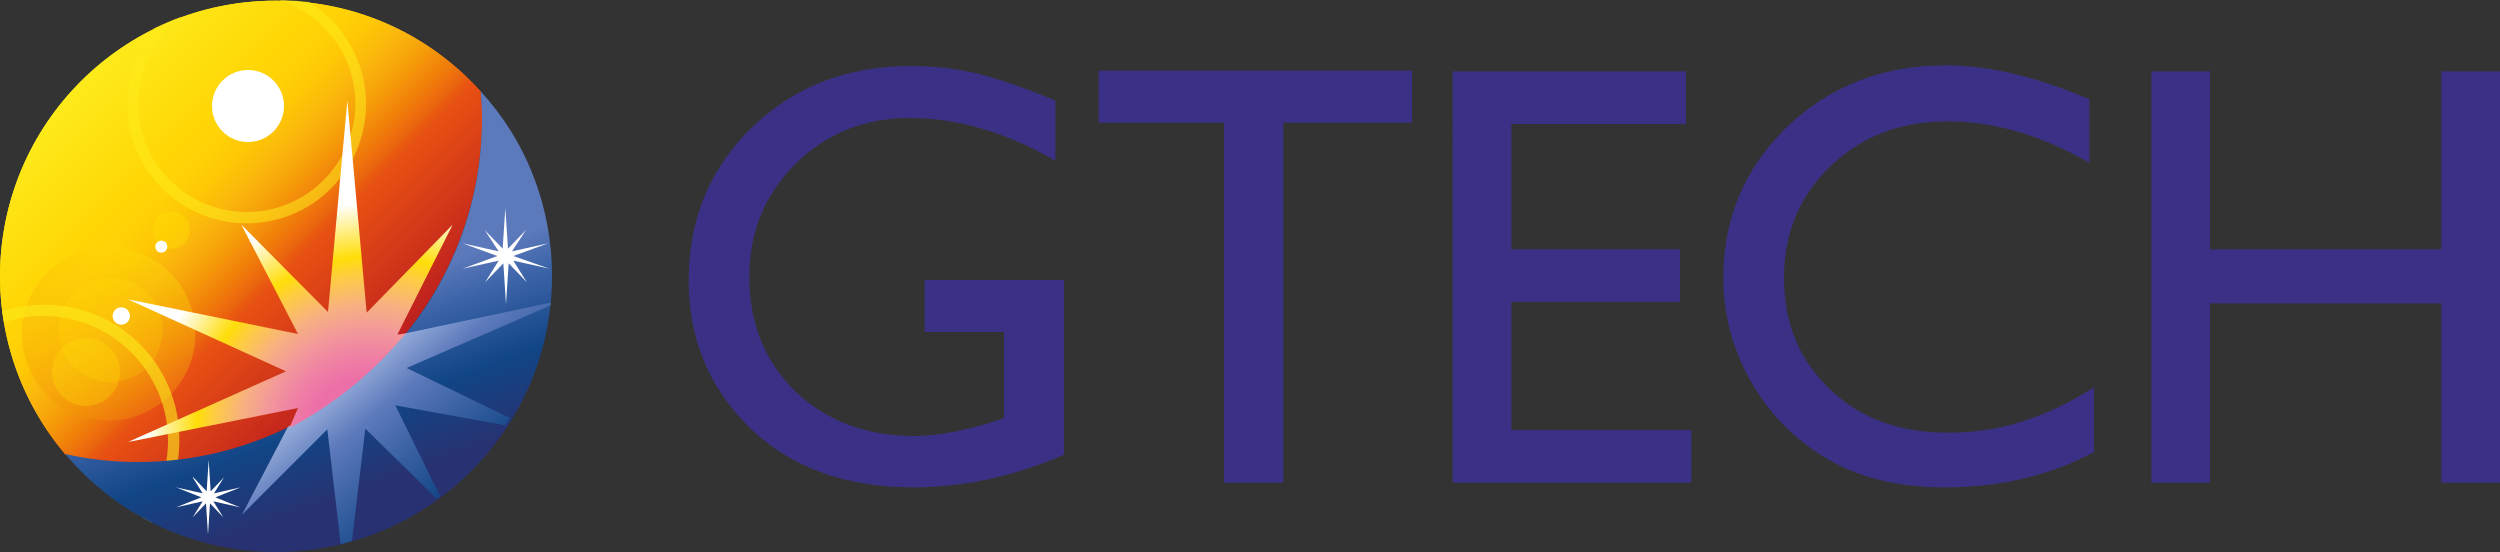
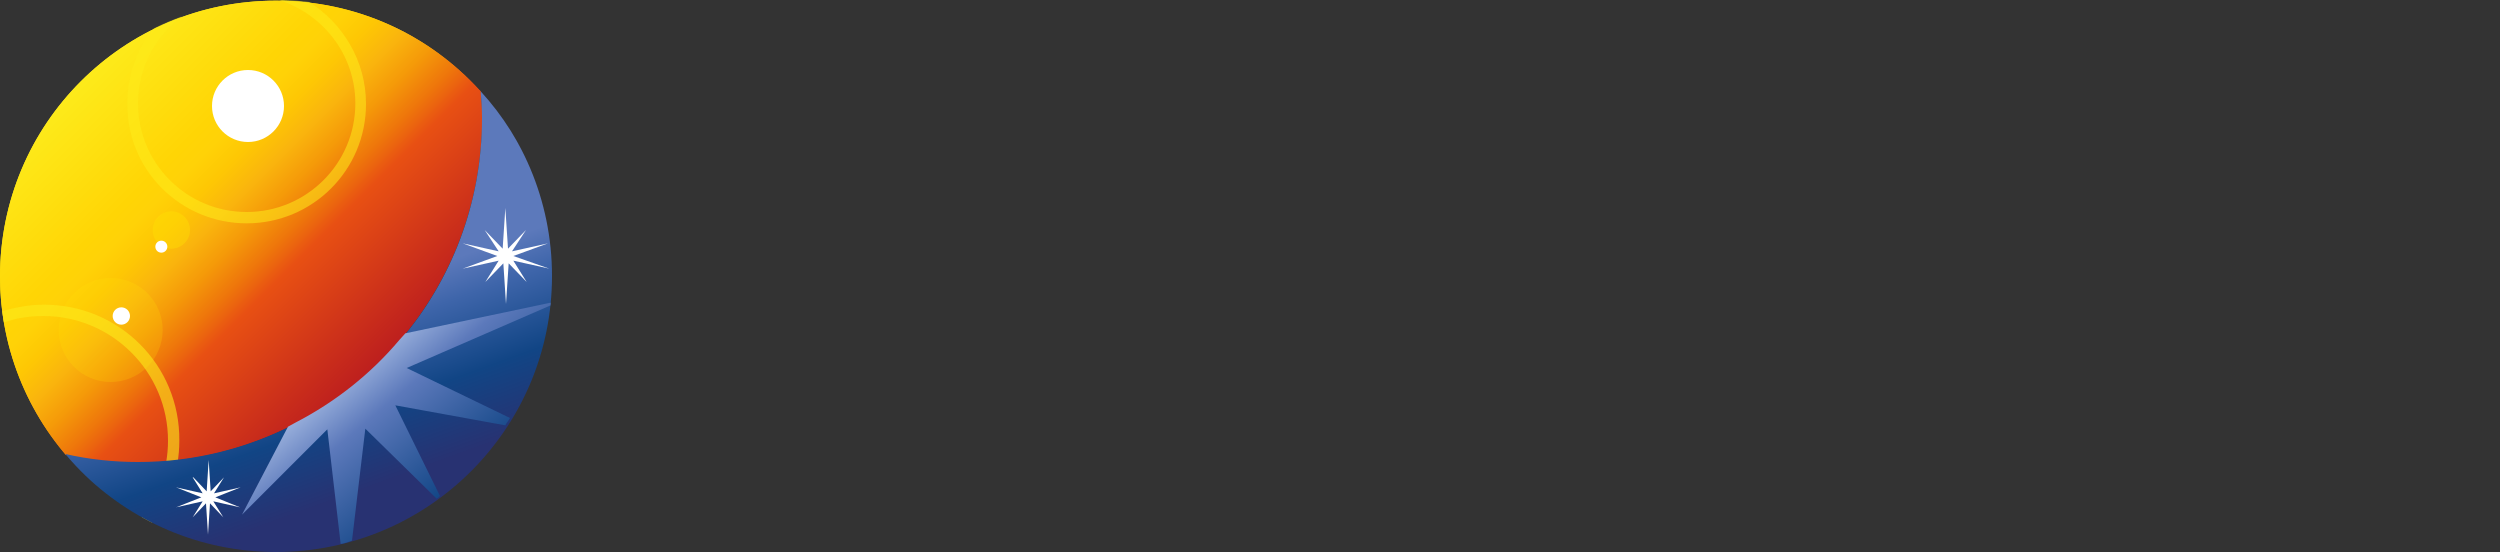
<svg xmlns="http://www.w3.org/2000/svg" xmlns:xlink="http://www.w3.org/1999/xlink" preserveAspectRatio="xMidYMid meet" viewBox="0 0 375 82.8">
  <rect x="0" y="0" width="375" height="82.8" fill="#333333" stroke="none" />
-   <path fill="#3A3186" d="M138.9 42h20.7v26.2c-7.6 3.3-15.1 4.9-22.6 4.9-10.2 0-18.4-3-24.5-8.9-6.1-6-9.2-13.3-9.2-22.1 0-9.2 3.2-16.9 9.5-23s14.3-9.2 23.8-9.2c3.5 0 6.8.4 9.9 1.1 3.1.8 7.1 2.1 11.8 4.1v9c-7.4-4.3-14.7-6.4-21.9-6.4-6.7 0-12.4 2.3-17.1 6.9-4.6 4.6-6.9 10.2-6.9 16.9 0 7 2.3 12.7 6.9 17.2 4.6 4.4 10.6 6.7 17.8 6.7 3.5 0 7.8-.8 12.7-2.4l.8-.3V49.8h-11.9V42h.2zM217.9 10.7h35v7.9h-26.2v18.8H252v7.9h-25.3v19.2h27v7.9h-35.8V10.7zM314.1 58.1v9.7c-6.5 3.5-14 5.3-22.4 5.3-6.9 0-12.7-1.4-17.5-4.2-4.8-2.8-8.6-6.6-11.4-11.4s-4.3-10.1-4.3-15.8c0-9 3.2-16.5 9.6-22.7 6.4-6.1 14.3-9.2 23.7-9.2 6.5 0 13.7 1.7 21.6 5.1v9.5c-7.2-4.1-14.3-6.2-21.2-6.2-7.1 0-12.9 2.2-17.6 6.7s-7 10.1-7 16.8c0 6.8 2.3 12.3 6.9 16.7 4.6 4.4 10.5 6.5 17.6 6.5 7.5.1 14.8-2.2 22-6.8zM366.2 10.7h8.8v61.7h-8.8V45.5h-34.7v26.9h-8.8V10.7h8.8v26.7h34.7V10.7zM211.8 10.6h-47v7.8h18.8v54h8.9v-54h19.3" />
  <defs>
    <circle id="a" cx="41.4" cy="41.4" r="41.4" />
  </defs>
  <clipPath id="b">
    <use xlink:href="#a" overflow="visible" />
  </clipPath>
  <g clip-path="url(#b)">
    <path fill="none" d="M72.1 13.7c.1 1.3.2 2.6.2 3.9 0 28.5-23.1 51.6-51.6 51.6-3.8 0-7.4-.4-10.9-1.2 7.6 9 19 14.8 31.7 14.8 22.9 0 41.4-18.5 41.4-41.4-.1-10.7-4.1-20.4-10.8-27.7z" />
    <linearGradient id="c" gradientUnits="userSpaceOnUse" x1="11.74" y1="11.981" x2="55.608" y2="55.85" gradientTransform="translate(0 -.22)">
      <stop offset=".004" stop-color="#FDEB1B" />
      <stop offset=".293" stop-color="#FFD505" />
      <stop offset=".344" stop-color="#FFD207" />
      <stop offset=".407" stop-color="#FEC704" />
      <stop offset=".476" stop-color="#FAB50D" />
      <stop offset=".549" stop-color="#F59A09" />
      <stop offset=".625" stop-color="#EE750B" />
      <stop offset=".686" stop-color="#E85013" />
      <stop offset="1" stop-color="#BD1F1E" />
    </linearGradient>
    <path fill="url(#c)" d="M72.3 17.6c0-1.3-.1-2.6-.2-3.9l-.2-.2C64.3 5.2 53.5.1 41.4.1 18.5.1 0 18.6 0 41.5c0 9.9 3.5 19 9.3 26.2.1.2.3.3.4.5 3.5.8 7.2 1.2 10.9 1.2 28.6-.2 51.7-23.3 51.7-51.8z" />
    <linearGradient id="d" gradientUnits="userSpaceOnUse" x1="11.74" y1="11.981" x2="55.608" y2="55.85" gradientTransform="translate(0 -.22)">
      <stop offset=".004" stop-color="#FDEB1B" />
      <stop offset=".293" stop-color="#FFD505" />
      <stop offset=".344" stop-color="#FFD207" />
      <stop offset=".407" stop-color="#FEC704" />
      <stop offset=".476" stop-color="#FAB50D" />
      <stop offset=".549" stop-color="#F59A09" />
      <stop offset=".625" stop-color="#EE750B" />
      <stop offset=".686" stop-color="#E85013" />
      <stop offset="1" stop-color="#BD1F1E" />
    </linearGradient>
    <path fill="url(#d)" d="M72.3 17.6c0-1.3-.1-2.6-.2-3.9l-.2-.2C64.3 5.2 53.5.1 41.4.1 18.5.1 0 18.6 0 41.5c0 9.9 3.5 19 9.3 26.2.1.2.3.3.4.5 3.5.8 7.2 1.2 10.9 1.2 28.6-.2 51.7-23.3 51.7-51.8z" />
    <circle opacity=".36" fill="#FFE505" cx="25.7" cy="34.5" r="2.8" />
    <linearGradient id="e" gradientUnits="userSpaceOnUse" x1="7.108" y1="59.512" x2="25.424" y2="41.196" gradientTransform="translate(0 -.22)">
      <stop offset=".004" stop-color="#F39208" />
      <stop offset=".441" stop-color="#FBB70B" />
      <stop offset="1" stop-color="#FFE505" />
    </linearGradient>
-     <circle opacity=".3" fill="url(#e)" cx="16.3" cy="50.1" r="13" />
    <circle opacity=".2" fill="#FFE505" cx="16.6" cy="49.5" r="7.8" />
    <circle fill="#FFF" cx="24.2" cy="37" r=".9" />
    <circle fill="#FFF" cx="18.2" cy="47.4" r="1.3" />
-     <circle opacity=".29" fill="#FFE505" cx="12.9" cy="55.8" r="5.1" />
-     <path fill="none" d="M21.3 77.6c2.5-3.2 4-7.2 4-11.6 0-10.3-8.4-18.7-18.7-18.7-2.1 0-4.1.4-6 1 1.2 7.2 4.3 13.8 8.7 19.2 3.3 4.1 7.4 7.5 12 10.1z" />
+     <path fill="none" d="M21.3 77.6c2.5-3.2 4-7.2 4-11.6 0-10.3-8.4-18.7-18.7-18.7-2.1 0-4.1.4-6 1 1.2 7.2 4.3 13.8 8.7 19.2 3.3 4.1 7.4 7.5 12 10.1" />
    <path opacity=".61" fill="#FDEB1B" d="M6.6 45.7c-2.2 0-4.3.4-6.3 1 .1.6.2 1.1.2 1.7 1.9-.7 3.9-1 6-1 10.3 0 18.7 8.4 18.7 18.7 0 4.4-1.5 8.4-4 11.6.5.3 1 .5 1.5.8 2.6-3.4 4.2-7.7 4.2-12.4.1-11.3-9-20.4-20.3-20.4z" />
    <linearGradient id="f" gradientUnits="userSpaceOnUse" x1="37.134" y1="26.102" x2="56.912" y2="80.442" gradientTransform="translate(0 -.22)">
      <stop offset=".393" stop-color="#5C79BB" />
      <stop offset=".492" stop-color="#3E65AA" />
      <stop offset=".686" stop-color="#114585" />
      <stop offset=".876" stop-color="#283272" />
    </linearGradient>
    <path fill="url(#f)" d="M41.4 82.8c22.9 0 41.4-18.5 41.4-41.4 0-10.7-4-20.4-10.7-27.7.1 1.3.2 2.6.2 4 0 12.8-4.6 24.4-12.3 33.4-4.3 5.1-9.6 9.3-15.6 12.4-7.1 3.7-15.2 5.8-23.7 5.8-3.7 0-7.4-.4-10.9-1.2 7.5 9 18.9 14.7 31.6 14.7z" />
    <path fill="none" d="M61.2 55.4l15.5 7.5c3.1-5.1 5.1-10.9 5.8-17.1l-21.3 9.6zM66.2 74.5c3.9-2.9 7.2-6.5 9.9-10.5l-16.5-3 6.6 13.5zM52.9 81.2c4.7-1.3 9-3.5 12.8-6.2L54.9 64.4l-2 16.8z" />
    <linearGradient id="g" gradientUnits="userSpaceOnUse" x1="54.093" y1="55.136" x2="68.969" y2="72.864" gradientTransform="translate(0 -.22)">
      <stop offset=".012" stop-color="#94ABD9" />
      <stop offset=".302" stop-color="#5C79BB" />
      <stop offset="1" stop-color="#114585" />
    </linearGradient>
    <path fill="url(#g)" d="M82.6 45.8v-.4L60.8 50l-.9 1c-4.3 5.1-9.6 9.3-15.6 12.4l-1.1.6-6.9 13.2 12.8-12.8 2 17.2c.6-.1 1.2-.3 1.7-.5l2-16.8 10.7 10.5c.2-.1.3-.2.5-.4l-6.7-13.6 16.5 3c.2-.4.5-.7.7-1.1L61 55.2l21.6-9.4z" />
    <path fill="#FFF" d="M77 38.4l5.2-1.9-5.4 1.2 2.1-3.2-2.7 2.8-.4-6.1-.4 6.1-2.7-2.8 2.1 3.2-5.4-1.2 5.2 1.9-5.2 1.9 5.4-1.2-2 3.2 2.7-2.8.4 6.1.4-6.1 2.7 2.8-2-3.2 5.4 1.2-5.4-1.9zM32.3 74.6l3.8-1.5-4 .9 1.5-2.4-2 2.1-.3-4.7-.3 4.7-2-2.1h-.1l1.5 2.4-4-.9 3.8 1.5-3.8 1.5 4-.9-1.5 2.4 2-2.1.3 4.7.3-4.7 2 2.1-1.5-2.4 4 .9-3.7-1.5z" />
    <circle fill="none" cx="41.4" cy="41.4" r="41.4" />
    <g>
      <path fill="none" d="M46.1.3c5.2 3.1 8.7 8.8 8.7 15.4 0 9.9-8 17.9-17.9 17.9S19 25.6 19 15.7c0-4.3 1.5-8.3 4.1-11.4C9.4 11-.1 25.2-.1 41.5c0 22.9 18.5 41.4 41.4 41.4s41.4-18.5 41.4-41.4C82.8 20.1 66.8 2.6 46.1.3z" />
      <path fill="none" d="M27.5 2.4c-4.1 3-6.8 7.8-6.8 13.2 0 9 7.3 16.3 16.3 16.3s16.3-7.3 16.3-16.3c0-7.4-5-13.7-11.8-15.6h-.1c-4.9 0-9.6.9-13.9 2.4z" />
      <path opacity=".55" fill="#FDEB1B" d="M37 33.5c9.9 0 17.9-8 17.9-17.9 0-6.5-3.5-12.2-8.7-15.4-1.5-.2-3.1-.3-4.7-.3 6.8 2 11.8 8.2 11.8 15.6 0 9-7.3 16.3-16.3 16.3s-16.3-7.3-16.3-16.3c0-5.4 2.7-10.3 6.8-13.2-1.5.5-2.9 1.1-4.3 1.8-2.6 3.1-4.1 7.1-4.1 11.4-.1 10 8 18 17.9 18z" />
    </g>
    <radialGradient id="h" cx="56.951" cy="65.36" r="34.849" fx="54.128" fy="65.806" gradientTransform="translate(0 -.22)" gradientUnits="userSpaceOnUse">
      <stop offset=".242" stop-color="#EC6FA7" />
      <stop offset=".286" stop-color="#EE75A7" />
      <stop offset=".361" stop-color="#EF83A3" />
      <stop offset=".456" stop-color="#F3989A" />
      <stop offset=".568" stop-color="#F7B180" />
      <stop offset=".692" stop-color="#FECC43" />
      <stop offset=".77" stop-color="#FFDD09" />
      <stop offset="1" stop-color="#FFF" />
    </radialGradient>
-     <path fill="url(#h)" d="M60 51l.9-1-1.3.2 8.3-16.5L55 46.9l-2.9-31.8-2.9 31.7-13-13.1 8.5 16.4-25.5-5.2 23.7 10.8-23.7 10.6 25.5-5.1-1.3 3 1.1-.6C50.3 60.4 55.6 56.1 60 51z" />
    <circle fill="none" cx="41.4" cy="41.4" r="41.4" />
    <circle fill="#FFF" cx="37.2" cy="15.9" r="5.4" />
  </g>
</svg>